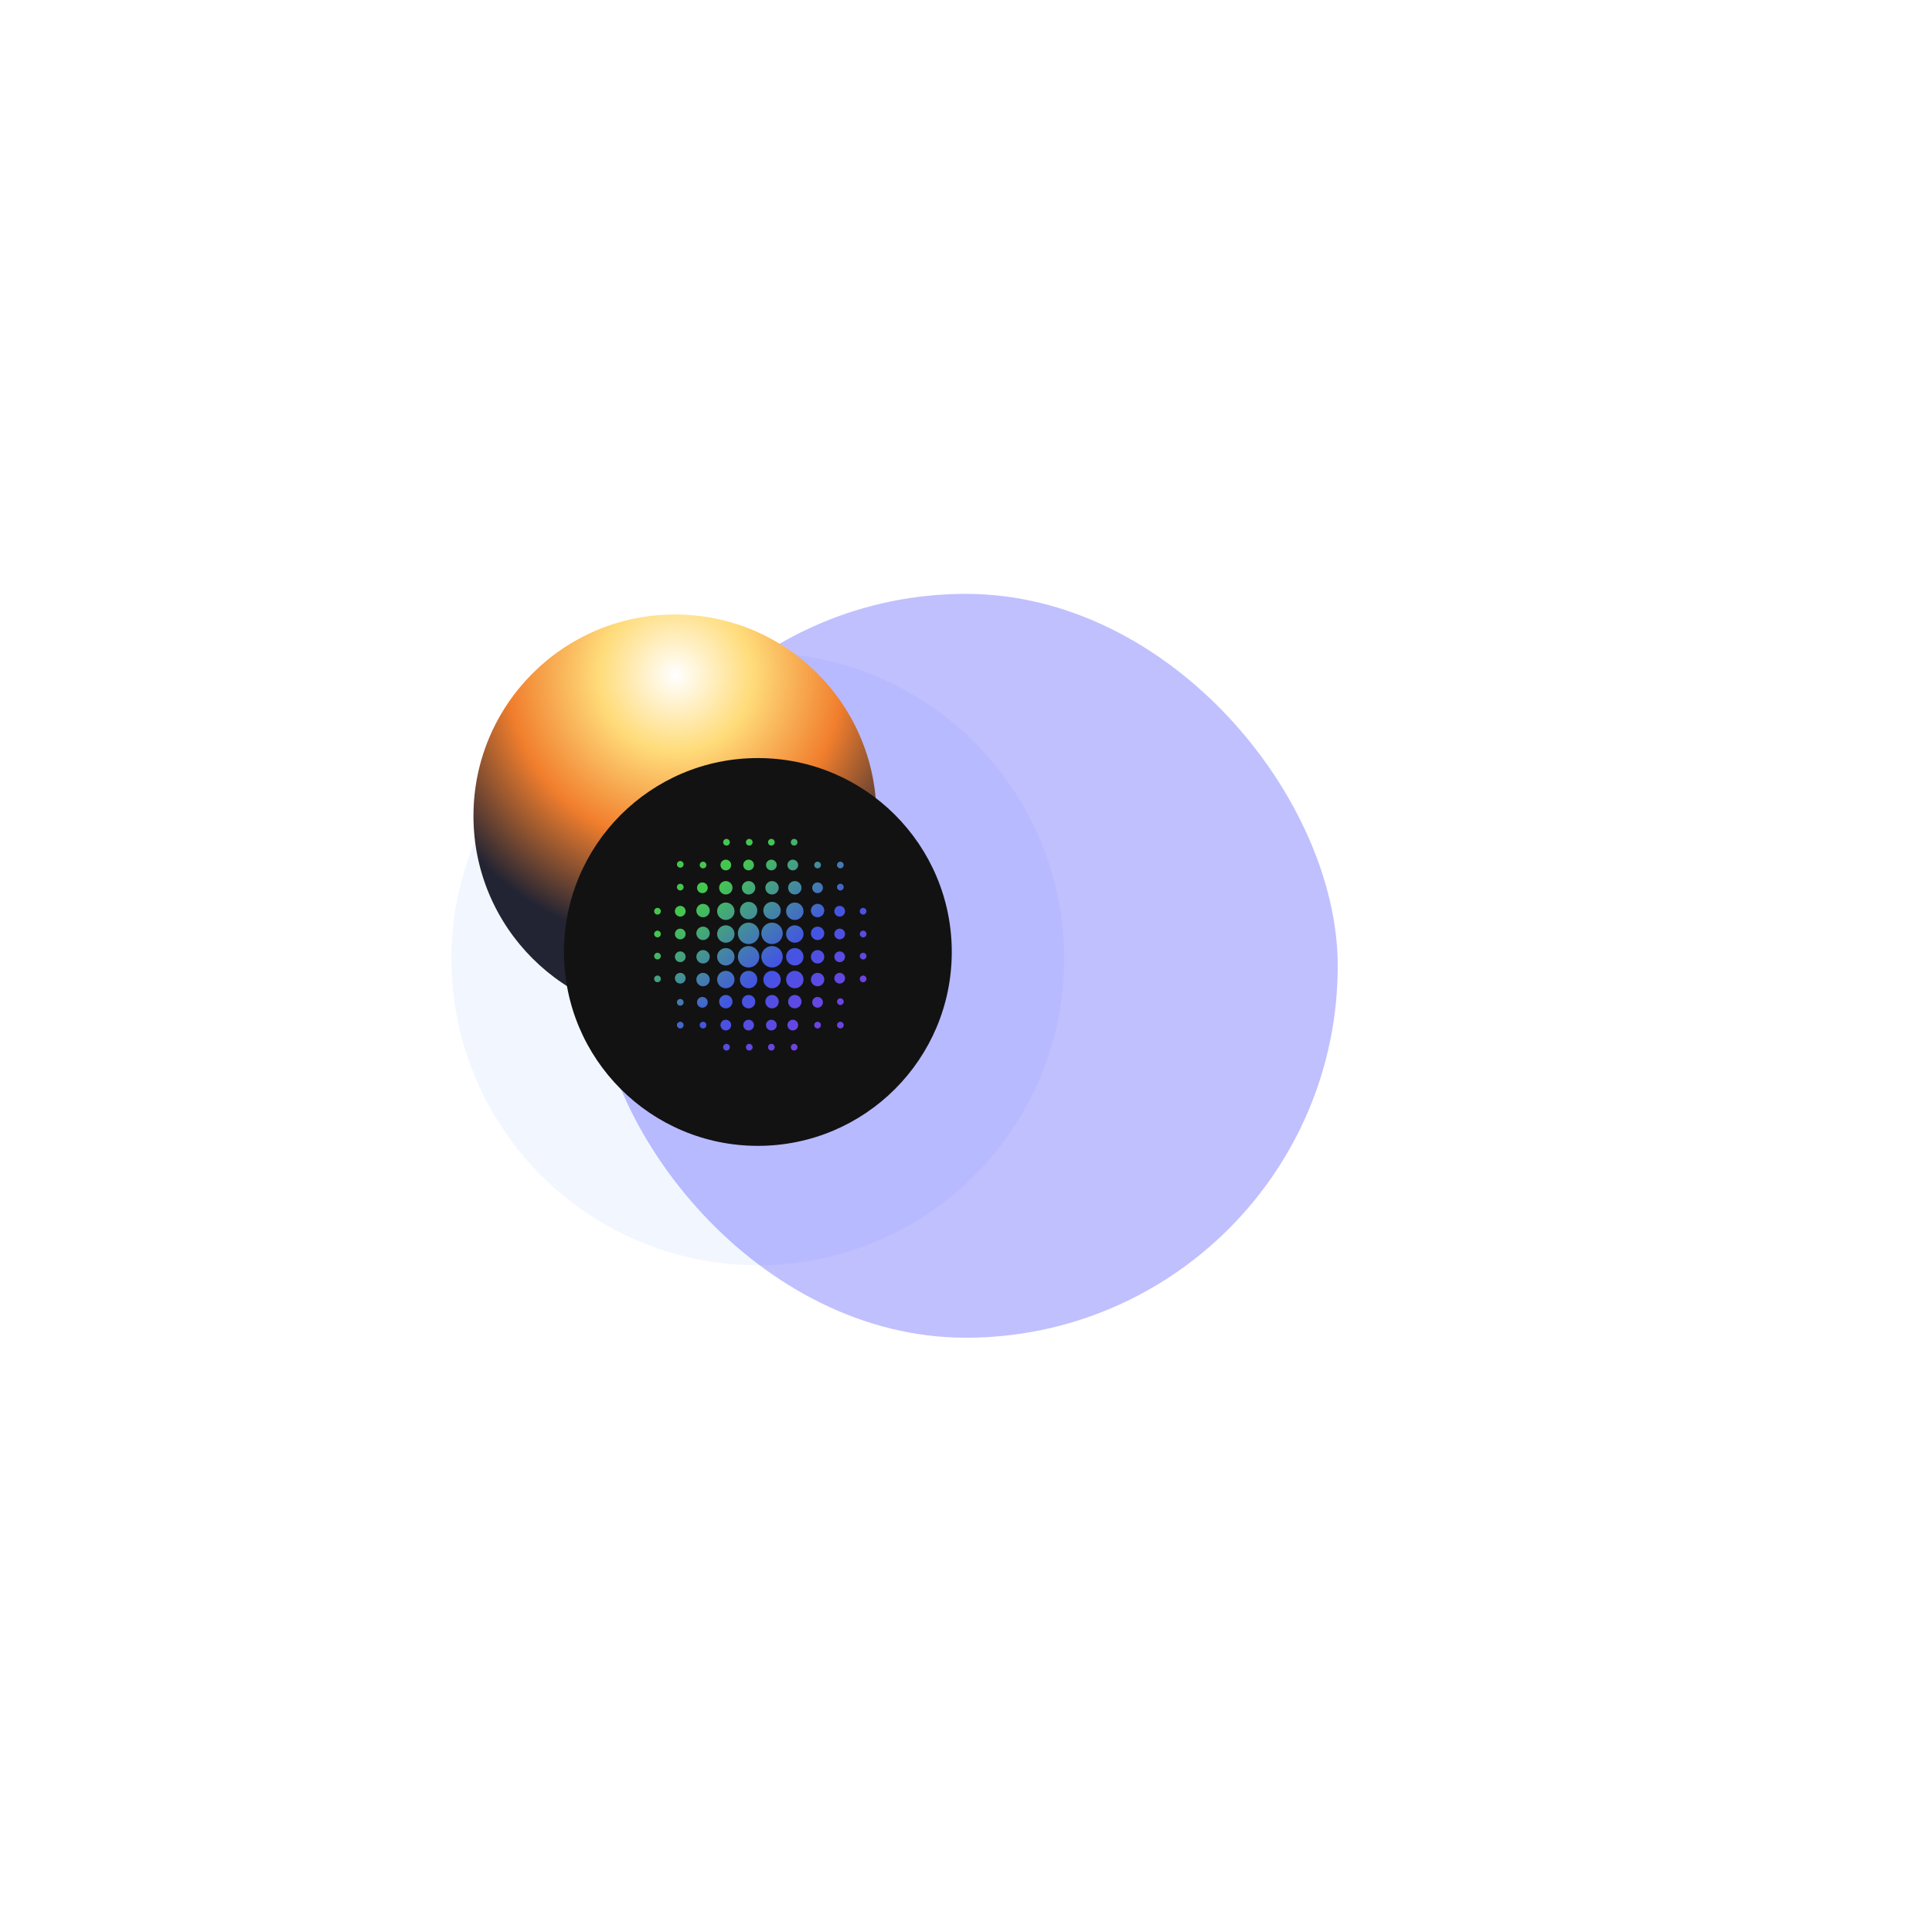
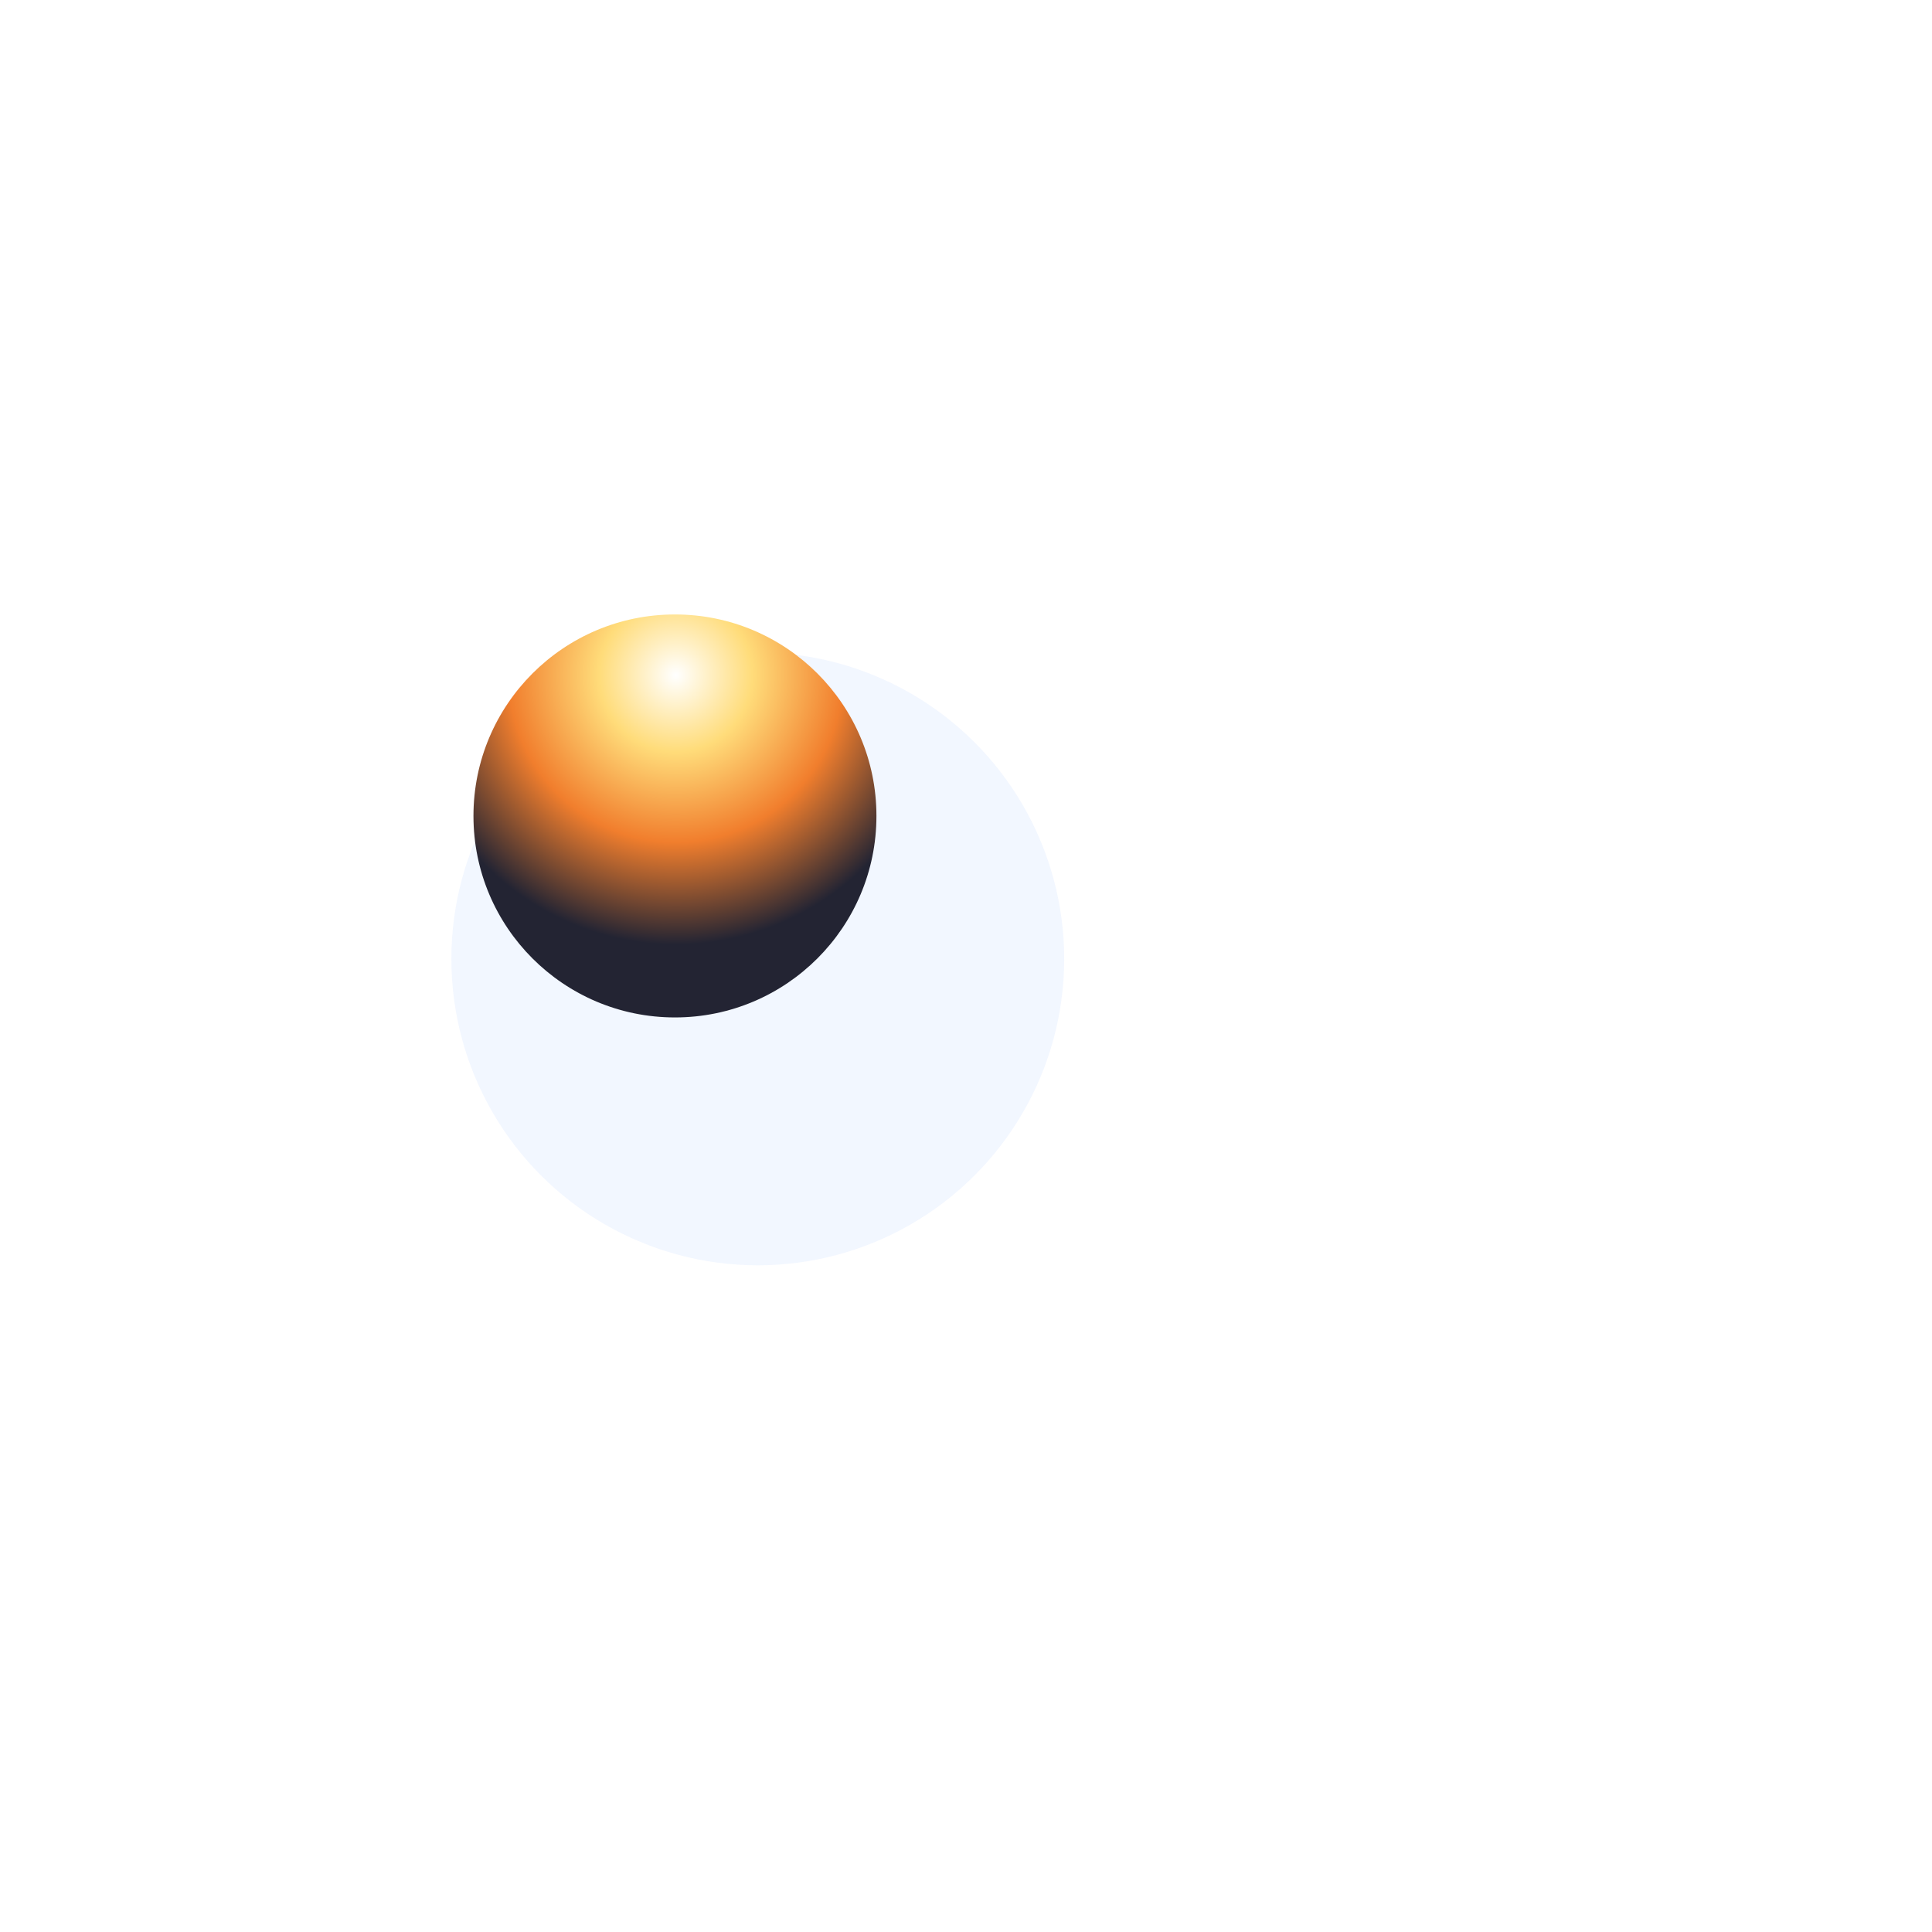
<svg xmlns="http://www.w3.org/2000/svg" width="813" height="813" viewBox="0 0 813 813" fill="none">
  <g opacity="0.1" filter="url(#filter0_f_801_35)">
-     <circle cx="318.953" cy="400.555" r="194" fill="white" />
-   </g>
+     </g>
  <g style="mix-blend-mode:plus-lighter" opacity="0.1" filter="url(#filter1_f_801_35)">
    <circle cx="318.879" cy="403.505" r="128.94" fill="#7DA9FE" />
  </g>
  <g filter="url(#filter2_f_801_35)">
-     <rect x="249.906" y="249.906" width="313.02" height="313.02" rx="156.51" fill="#2D2DFF" fill-opacity="0.3" />
-   </g>
+     </g>
  <g filter="url(#filter3_ddif_801_35)">
    <circle cx="319.038" cy="400.783" r="84.787" fill="url(#paint0_radial_801_35)" />
  </g>
-   <circle cx="318.916" cy="400.592" r="81.594" fill="#121212" />
-   <path d="M305.713 439.26C306.492 439.26 307.123 439.892 307.123 440.67C307.122 441.448 306.491 442.079 305.713 442.08C304.935 442.08 304.304 441.449 304.304 440.67C304.304 439.892 304.935 439.26 305.713 439.26ZM315.295 439.26C316.074 439.26 316.705 439.892 316.705 440.67C316.704 441.449 316.074 442.08 315.295 442.08C314.517 442.079 313.886 441.448 313.886 440.67C313.886 439.892 314.517 439.26 315.295 439.26ZM324.599 439.26C325.377 439.26 326.008 439.892 326.008 440.67C326.008 441.449 325.377 442.08 324.599 442.08C323.821 442.079 323.19 441.448 323.19 440.67C323.19 439.892 323.821 439.26 324.599 439.26ZM334.182 439.26C334.96 439.26 335.591 439.892 335.591 440.67C335.591 441.449 334.96 442.08 334.182 442.08C333.404 442.08 332.773 441.449 332.773 440.67C332.773 439.892 333.404 439.26 334.182 439.26ZM305.433 429.115C306.678 429.115 307.688 430.124 307.688 431.37C307.688 432.615 306.678 433.624 305.433 433.625C304.188 433.625 303.177 432.615 303.177 431.37C303.177 430.124 304.188 429.115 305.433 429.115ZM315.015 429.115C316.26 429.115 317.27 430.124 317.27 431.37C317.27 432.615 316.26 433.625 315.015 433.625C313.77 433.624 312.76 432.615 312.76 431.37C312.76 430.124 313.77 429.115 315.015 429.115ZM324.598 429.115C325.843 429.115 326.853 430.124 326.853 431.37C326.853 432.615 325.843 433.624 324.598 433.625C323.353 433.625 322.343 432.615 322.343 431.37C322.343 430.124 323.353 429.115 324.598 429.115ZM333.616 429.115C334.861 429.115 335.871 430.124 335.871 431.37C335.87 432.615 334.861 433.624 333.616 433.625C332.37 433.625 331.361 432.615 331.361 431.37C331.361 430.124 332.37 429.115 333.616 429.115ZM286.263 429.96C287.042 429.96 287.672 430.591 287.672 431.37C287.672 432.148 287.041 432.779 286.263 432.779C285.485 432.779 284.854 432.148 284.854 431.37C284.854 430.591 285.485 429.961 286.263 429.96ZM295.846 429.96C296.625 429.96 297.255 430.591 297.255 431.37C297.255 432.148 296.624 432.779 295.846 432.779C295.068 432.779 294.437 432.148 294.437 431.37C294.437 430.591 295.068 429.96 295.846 429.96ZM344.043 429.96C344.822 429.96 345.453 430.591 345.453 431.37C345.452 432.148 344.822 432.779 344.043 432.779C343.265 432.779 342.634 432.148 342.634 431.37C342.634 430.591 343.265 429.961 344.043 429.96ZM353.628 429.96C354.407 429.96 355.038 430.591 355.038 431.37C355.037 432.148 354.407 432.779 353.628 432.779C352.85 432.779 352.219 432.148 352.219 431.37C352.219 430.591 352.85 429.961 353.628 429.96ZM305.434 418.686C306.991 418.686 308.252 419.948 308.252 421.504C308.252 423.061 306.99 424.323 305.434 424.323C303.877 424.323 302.615 423.061 302.615 421.504C302.615 419.948 303.877 418.686 305.434 418.686ZM315.014 418.686C316.571 418.686 317.833 419.948 317.833 421.504C317.832 423.061 316.571 424.323 315.014 424.323C313.458 424.323 312.195 423.061 312.195 421.504C312.195 419.948 313.457 418.686 315.014 418.686ZM324.88 418.686C326.437 418.686 327.699 419.948 327.699 421.504C327.699 423.061 326.437 424.323 324.88 424.323C323.324 424.323 322.062 423.061 322.062 421.504C322.062 419.948 323.324 418.686 324.88 418.686ZM334.463 418.686C336.02 418.686 337.282 419.948 337.282 421.504C337.282 423.061 336.02 424.323 334.463 424.323C332.907 424.323 331.644 423.061 331.644 421.504C331.644 419.948 332.907 418.686 334.463 418.686ZM295.569 419.532C296.814 419.532 297.824 420.541 297.824 421.787C297.824 423.032 296.814 424.041 295.569 424.042C294.324 424.042 293.314 423.032 293.314 421.787C293.314 420.541 294.324 419.532 295.569 419.532ZM344.044 419.532C345.29 419.532 346.299 420.541 346.299 421.787C346.299 423.032 345.29 424.042 344.044 424.042C342.799 424.041 341.79 423.032 341.79 421.787C341.79 420.541 342.799 419.532 344.044 419.532ZM286.263 420.376C287.041 420.376 287.672 421.007 287.672 421.786C287.672 422.564 287.042 423.195 286.263 423.195C285.485 423.195 284.854 422.564 284.854 421.786C284.854 421.008 285.485 420.377 286.263 420.376ZM353.628 420.095C354.407 420.095 355.038 420.726 355.038 421.504C355.038 422.283 354.407 422.914 353.628 422.914C352.85 422.913 352.219 422.283 352.219 421.504C352.219 420.726 352.85 420.095 353.628 420.095ZM305.432 408.539C307.456 408.539 309.097 410.179 309.097 412.203C309.097 414.226 307.456 415.867 305.432 415.867C303.409 415.867 301.768 414.226 301.768 412.203C301.768 410.179 303.409 408.539 305.432 408.539ZM315.018 408.539C317.042 408.539 318.682 410.179 318.682 412.203C318.682 414.226 317.042 415.866 315.018 415.867C312.994 415.867 311.353 414.226 311.353 412.203C311.353 410.179 312.994 408.539 315.018 408.539ZM324.881 408.539C326.905 408.539 328.545 410.179 328.545 412.203C328.545 414.226 326.905 415.867 324.881 415.867C322.858 415.867 321.217 414.226 321.217 412.203C321.217 410.179 322.858 408.539 324.881 408.539ZM334.461 408.539C336.485 408.539 338.126 410.179 338.126 412.203C338.126 414.226 336.485 415.867 334.461 415.867C332.438 415.867 330.797 414.226 330.797 412.203C330.797 410.179 332.438 408.539 334.461 408.539ZM295.848 409.385C297.405 409.385 298.667 410.647 298.667 412.204C298.667 413.76 297.405 415.022 295.848 415.022C294.292 415.022 293.03 413.76 293.03 412.204C293.03 410.647 294.292 409.385 295.848 409.385ZM344.045 409.385C345.602 409.385 346.864 410.647 346.864 412.204C346.864 413.76 345.602 415.022 344.045 415.022C342.489 415.022 341.227 413.76 341.227 412.204C341.227 410.647 342.489 409.385 344.045 409.385ZM286.26 409.385C287.505 409.385 288.515 410.395 288.515 411.64C288.515 412.885 287.505 413.895 286.26 413.895C285.015 413.895 284.006 412.885 284.005 411.64C284.005 410.395 285.015 409.385 286.26 409.385ZM353.348 409.385C354.593 409.385 355.603 410.395 355.603 411.64C355.603 412.885 354.593 413.895 353.348 413.895C352.103 413.895 351.093 412.885 351.093 411.64C351.093 410.395 352.103 409.385 353.348 409.385ZM276.678 410.512C277.456 410.512 278.087 411.143 278.087 411.921C278.087 412.7 277.457 413.331 276.678 413.331C275.9 413.33 275.269 412.7 275.269 411.921C275.269 411.143 275.9 410.512 276.678 410.512ZM363.213 410.512C363.992 410.512 364.622 411.143 364.623 411.921C364.623 412.7 363.992 413.331 363.213 413.331C362.435 413.33 361.804 412.7 361.804 411.921C361.804 411.143 362.435 410.512 363.213 410.512ZM315.014 398.109C317.505 398.109 319.524 400.128 319.524 402.619C319.524 405.109 317.505 407.128 315.014 407.128C312.523 407.128 310.504 405.109 310.504 402.619C310.505 400.128 312.524 398.109 315.014 398.109ZM324.88 398.109C327.371 398.109 329.39 400.128 329.39 402.619C329.39 405.109 327.371 407.128 324.88 407.128C322.39 407.128 320.371 405.109 320.371 402.619C320.371 400.128 322.39 398.109 324.88 398.109ZM305.432 398.956C307.456 398.956 309.097 400.596 309.097 402.62C309.097 404.643 307.456 406.284 305.432 406.284C303.409 406.284 301.768 404.643 301.768 402.62C301.768 400.596 303.409 398.956 305.432 398.956ZM334.461 398.956C336.485 398.956 338.126 400.596 338.126 402.62C338.126 404.643 336.485 406.284 334.461 406.284C332.438 406.283 330.797 404.643 330.797 402.62C330.797 400.596 332.438 398.956 334.461 398.956ZM295.848 399.8C297.405 399.8 298.667 401.063 298.667 402.62C298.667 404.176 297.405 405.438 295.848 405.438C294.292 405.438 293.03 404.176 293.03 402.62C293.03 401.063 294.292 399.8 295.848 399.8ZM344.045 399.8C345.602 399.8 346.864 401.063 346.864 402.62C346.864 404.176 345.602 405.438 344.045 405.438C342.489 405.438 341.227 404.176 341.227 402.62C341.227 401.063 342.489 399.8 344.045 399.8ZM286.26 400.366C287.505 400.366 288.515 401.375 288.515 402.621C288.515 403.866 287.505 404.875 286.26 404.875C285.015 404.875 284.006 403.866 284.005 402.621C284.005 401.375 285.015 400.366 286.26 400.366ZM353.348 400.366C354.593 400.366 355.603 401.375 355.603 402.621C355.603 403.866 354.593 404.875 353.348 404.875C352.103 404.875 351.093 403.866 351.093 402.621C351.093 401.375 352.103 400.366 353.348 400.366ZM276.678 400.928C277.456 400.928 278.087 401.559 278.087 402.337C278.087 403.116 277.457 403.748 276.678 403.748C275.9 403.748 275.269 403.116 275.269 402.337C275.269 401.559 275.9 400.928 276.678 400.928ZM363.213 400.928C363.992 400.928 364.622 401.559 364.623 402.337C364.623 403.116 363.992 403.748 363.213 403.748C362.435 403.747 361.804 403.116 361.804 402.337C361.804 401.559 362.435 400.928 363.213 400.928ZM315.014 388.246C317.505 388.246 319.524 390.265 319.524 392.755C319.524 395.246 317.505 397.265 315.014 397.265C312.524 397.265 310.505 395.246 310.504 392.755C310.504 390.265 312.523 388.246 315.014 388.246ZM324.88 388.246C327.371 388.246 329.39 390.265 329.39 392.755C329.39 395.246 327.371 397.265 324.88 397.265C322.39 397.265 320.371 395.246 320.371 392.755C320.371 390.265 322.39 388.246 324.88 388.246ZM305.432 389.373C307.456 389.373 309.097 391.013 309.097 393.037C309.097 395.06 307.456 396.701 305.432 396.701C303.409 396.7 301.768 395.06 301.768 393.037C301.768 391.013 303.409 389.373 305.432 389.373ZM334.461 389.373C336.485 389.373 338.126 391.013 338.126 393.037C338.126 395.06 336.485 396.701 334.461 396.701C332.438 396.7 330.797 395.06 330.797 393.037C330.797 391.013 332.438 389.373 334.461 389.373ZM295.848 389.936C297.405 389.936 298.667 391.198 298.667 392.754C298.667 394.311 297.405 395.573 295.848 395.573C294.292 395.573 293.03 394.311 293.03 392.754C293.03 391.198 294.292 389.936 295.848 389.936ZM344.045 389.936C345.602 389.936 346.864 391.198 346.864 392.754C346.864 394.311 345.602 395.573 344.045 395.573C342.489 395.573 341.227 394.311 341.227 392.754C341.227 391.198 342.489 389.936 344.045 389.936ZM286.26 390.782C287.505 390.782 288.515 391.791 288.515 393.037C288.515 394.282 287.505 395.291 286.26 395.292C285.015 395.292 284.006 394.282 284.005 393.037C284.005 391.791 285.015 390.782 286.26 390.782ZM353.348 390.782C354.593 390.782 355.603 391.791 355.603 393.037C355.603 394.282 354.593 395.292 353.348 395.292C352.103 395.291 351.093 394.282 351.093 393.037C351.093 391.791 352.103 390.782 353.348 390.782ZM276.678 391.627C277.457 391.627 278.087 392.259 278.087 393.038C278.087 393.816 277.456 394.447 276.678 394.447C275.9 394.447 275.269 393.816 275.269 393.038C275.269 392.259 275.9 391.627 276.678 391.627ZM363.213 391.627C363.992 391.627 364.623 392.259 364.623 393.038C364.622 393.816 363.992 394.447 363.213 394.447C362.435 394.447 361.804 393.816 361.804 393.038C361.804 392.259 362.435 391.628 363.213 391.627ZM305.432 379.789C307.456 379.789 309.097 381.43 309.097 383.454C309.097 385.477 307.456 387.118 305.432 387.118C303.409 387.117 301.768 385.477 301.768 383.454C301.768 381.43 303.409 379.789 305.432 379.789ZM334.461 379.789C336.485 379.789 338.126 381.43 338.126 383.454C338.126 385.477 336.485 387.118 334.461 387.118C332.438 387.117 330.798 385.477 330.797 383.454C330.797 381.43 332.438 379.789 334.461 379.789ZM315.018 379.507C317.042 379.508 318.682 381.148 318.682 383.171C318.682 385.195 317.042 386.835 315.018 386.835C312.994 386.835 311.353 385.195 311.353 383.171C311.353 381.148 312.994 379.507 315.018 379.507ZM324.881 379.507C326.905 379.507 328.545 381.148 328.545 383.171C328.545 385.195 326.905 386.835 324.881 386.835C322.858 386.835 321.217 385.195 321.217 383.171C321.217 381.148 322.858 379.508 324.881 379.507ZM295.848 380.353C297.405 380.353 298.667 381.615 298.667 383.171C298.667 384.728 297.405 385.991 295.848 385.991C294.292 385.991 293.03 384.728 293.03 383.171C293.03 381.615 294.292 380.353 295.848 380.353ZM344.045 380.353C345.602 380.353 346.864 381.615 346.864 383.171C346.864 384.728 345.602 385.991 344.045 385.991C342.489 385.991 341.227 384.728 341.227 383.171C341.227 381.615 342.489 380.353 344.045 380.353ZM286.26 381.198C287.505 381.198 288.515 382.208 288.515 383.453C288.515 384.698 287.505 385.707 286.26 385.708C285.015 385.708 284.005 384.698 284.005 383.453C284.005 382.207 285.015 381.198 286.26 381.198ZM353.348 381.198C354.593 381.198 355.603 382.207 355.603 383.453C355.603 384.698 354.593 385.708 353.348 385.708C352.103 385.707 351.093 384.698 351.093 383.453C351.093 382.207 352.103 381.198 353.348 381.198ZM276.678 382.043C277.456 382.043 278.087 382.674 278.087 383.453C278.087 384.231 277.457 384.862 276.678 384.862C275.9 384.862 275.269 384.231 275.269 383.453C275.269 382.675 275.9 382.044 276.678 382.043ZM363.213 382.043C363.992 382.043 364.622 382.674 364.623 383.453C364.623 384.231 363.992 384.862 363.213 384.862C362.435 384.862 361.804 384.231 361.804 383.453C361.804 382.675 362.435 382.044 363.213 382.043ZM305.434 370.769C306.99 370.769 308.252 372.031 308.252 373.587C308.252 375.144 306.991 376.406 305.434 376.406C303.877 376.406 302.615 375.144 302.615 373.587C302.615 372.031 303.877 370.769 305.434 370.769ZM315.014 370.769C316.571 370.769 317.832 372.031 317.833 373.587C317.833 375.144 316.571 376.406 315.014 376.406C313.457 376.406 312.195 375.144 312.195 373.587C312.195 372.031 313.458 370.769 315.014 370.769ZM324.88 370.769C326.437 370.769 327.699 372.031 327.699 373.587C327.699 375.144 326.437 376.406 324.88 376.406C323.324 376.406 322.062 375.144 322.062 373.587C322.062 372.031 323.324 370.769 324.88 370.769ZM334.463 370.769C336.02 370.769 337.282 372.031 337.282 373.587C337.282 375.144 336.02 376.406 334.463 376.406C332.907 376.406 331.644 375.144 331.644 373.587C331.644 372.031 332.907 370.769 334.463 370.769ZM295.569 371.333C296.814 371.334 297.824 372.343 297.824 373.588C297.824 374.834 296.814 375.843 295.569 375.843C294.324 375.843 293.314 374.834 293.314 373.588C293.314 372.343 294.324 371.333 295.569 371.333ZM344.044 371.333C345.29 371.333 346.299 372.343 346.299 373.588C346.299 374.834 345.29 375.843 344.044 375.843C342.799 375.843 341.79 374.834 341.79 373.588C341.79 372.343 342.799 371.334 344.044 371.333ZM286.263 371.897C287.042 371.897 287.672 372.528 287.672 373.306C287.672 374.084 287.042 374.715 286.263 374.715C285.485 374.715 284.854 374.084 284.854 373.306C284.854 372.528 285.485 371.897 286.263 371.897ZM353.628 371.897C354.407 371.897 355.038 372.528 355.038 373.306C355.038 374.084 354.407 374.715 353.628 374.715C352.85 374.715 352.219 374.084 352.219 373.306C352.219 372.528 352.85 371.897 353.628 371.897ZM305.433 361.75C306.678 361.75 307.688 362.759 307.688 364.004C307.688 365.25 306.678 366.26 305.433 366.26C304.188 366.26 303.177 365.25 303.177 364.004C303.178 362.759 304.188 361.75 305.433 361.75ZM315.015 361.75C316.26 361.75 317.27 362.759 317.27 364.004C317.27 365.25 316.26 366.26 315.015 366.26C313.77 366.26 312.76 365.25 312.76 364.004C312.761 362.759 313.77 361.75 315.015 361.75ZM324.598 361.75C325.843 361.75 326.853 362.759 326.853 364.004C326.853 365.25 325.843 366.26 324.598 366.26C323.353 366.26 322.343 365.25 322.343 364.004C322.344 362.759 323.353 361.75 324.598 361.75ZM333.616 361.75C334.861 361.75 335.87 362.759 335.871 364.004C335.871 365.25 334.861 366.26 333.616 366.26C332.37 366.26 331.361 365.25 331.361 364.004C331.361 362.759 332.371 361.75 333.616 361.75ZM295.846 362.596C296.625 362.596 297.255 363.227 297.255 364.005C297.255 364.784 296.624 365.415 295.846 365.415C295.068 365.415 294.437 364.784 294.437 364.005C294.437 363.227 295.068 362.596 295.846 362.596ZM344.043 362.596C344.822 362.596 345.453 363.227 345.453 364.005C345.453 364.784 344.822 365.415 344.043 365.415C343.265 365.414 342.634 364.784 342.634 364.005C342.634 363.227 343.265 362.596 344.043 362.596ZM353.628 362.596C354.407 362.596 355.038 363.227 355.038 364.005C355.037 364.784 354.407 365.415 353.628 365.415C352.85 365.414 352.219 364.783 352.219 364.005C352.219 363.227 352.85 362.596 353.628 362.596ZM286.263 362.313C287.042 362.313 287.672 362.944 287.672 363.722C287.672 364.5 287.041 365.131 286.263 365.131C285.485 365.131 284.854 364.5 284.854 363.722C284.854 362.944 285.485 362.313 286.263 362.313ZM305.713 353.012C306.492 353.012 307.123 353.643 307.123 354.421C307.123 355.2 306.492 355.83 305.713 355.831C304.935 355.831 304.304 355.2 304.304 354.421C304.304 353.643 304.935 353.012 305.713 353.012ZM315.295 353.012C316.074 353.012 316.705 353.643 316.705 354.421C316.705 355.2 316.074 355.831 315.295 355.831C314.517 355.83 313.886 355.2 313.886 354.421C313.886 353.643 314.517 353.012 315.295 353.012ZM324.599 353.012C325.377 353.012 326.008 353.643 326.008 354.421C326.008 355.2 325.377 355.831 324.599 355.831C323.821 355.83 323.19 355.2 323.19 354.421C323.19 353.643 323.821 353.012 324.599 353.012ZM334.182 353.012C334.96 353.012 335.591 353.643 335.591 354.421C335.591 355.2 334.96 355.831 334.182 355.831C333.404 355.831 332.773 355.2 332.773 354.421C332.773 353.643 333.404 353.012 334.182 353.012Z" fill="url(#paint1_linear_801_35)" />
  <defs>
    <filter id="filter0_f_801_35" x="95.04" y="176.642" width="447.826" height="447.826" filterUnits="userSpaceOnUse" color-interpolation-filters="sRGB">
      <feFlood flood-opacity="0" result="BackgroundImageFix" />
      <feBlend mode="normal" in="SourceGraphic" in2="BackgroundImageFix" result="shape" />
      <feGaussianBlur stdDeviation="14.956" result="effect1_foregroundBlur_801_35" />
    </filter>
    <filter id="filter1_f_801_35" x="171.732" y="256.358" width="294.296" height="294.296" filterUnits="userSpaceOnUse" color-interpolation-filters="sRGB">
      <feFlood flood-opacity="0" result="BackgroundImageFix" />
      <feBlend mode="normal" in="SourceGraphic" in2="BackgroundImageFix" result="shape" />
      <feGaussianBlur stdDeviation="9.104" result="effect1_foregroundBlur_801_35" />
    </filter>
    <filter id="filter2_f_801_35" x="-7.62939e-05" y="-7.62939e-05" width="812.832" height="812.831" filterUnits="userSpaceOnUse" color-interpolation-filters="sRGB">
      <feFlood flood-opacity="0" result="BackgroundImageFix" />
      <feBlend mode="normal" in="SourceGraphic" in2="BackgroundImageFix" result="shape" />
      <feGaussianBlur stdDeviation="124.953" result="effect1_foregroundBlur_801_35" />
    </filter>
    <filter id="filter3_ddif_801_35" x="178.71" y="228.17" width="250.644" height="264.156" filterUnits="userSpaceOnUse" color-interpolation-filters="sRGB">
      <feFlood flood-opacity="0" result="BackgroundImageFix" />
      <feColorMatrix in="SourceAlpha" type="matrix" values="0 0 0 0 0 0 0 0 0 0 0 0 0 0 0 0 0 0 127 0" result="hardAlpha" />
      <feMorphology radius="6.756" operator="erode" in="SourceAlpha" result="effect1_dropShadow_801_35" />
      <feOffset dx="-15.007" dy="-47.291" />
      <feGaussianBlur stdDeviation="23.646" />
      <feComposite in2="hardAlpha" operator="out" />
      <feColorMatrix type="matrix" values="0 0 0 0 1 0 0 0 0 0.705 0 0 0 0 0.59 0 0 0 1 0" />
      <feBlend mode="normal" in2="BackgroundImageFix" result="effect1_dropShadow_801_35" />
      <feColorMatrix in="SourceAlpha" type="matrix" values="0 0 0 0 0 0 0 0 0 0 0 0 0 0 0 0 0 0 127 0" result="hardAlpha" />
      <feMorphology radius="9.458" operator="erode" in="SourceAlpha" result="effect2_dropShadow_801_35" />
      <feOffset dx="-10.004" dy="-20.268" />
      <feGaussianBlur stdDeviation="8.107" />
      <feComposite in2="hardAlpha" operator="out" />
      <feColorMatrix type="matrix" values="0 0 0 0 1 0 0 0 0 0.863 0 0 0 0 0.479 0 0 0 1 0" />
      <feBlend mode="normal" in2="effect1_dropShadow_801_35" result="effect2_dropShadow_801_35" />
      <feBlend mode="normal" in="SourceGraphic" in2="effect2_dropShadow_801_35" result="shape" />
      <feColorMatrix in="SourceAlpha" type="matrix" values="0 0 0 0 0 0 0 0 0 0 0 0 0 0 0 0 0 0 127 0" result="hardAlpha" />
      <feMorphology radius="6.756" operator="dilate" in="SourceAlpha" result="effect3_innerShadow_801_35" />
      <feOffset dx="-10.004" dy="10.134" />
      <feGaussianBlur stdDeviation="6.756" />
      <feComposite in2="hardAlpha" operator="arithmetic" k2="-1" k3="1" />
      <feColorMatrix type="matrix" values="0 0 0 0 1 0 0 0 0 1 0 0 0 0 1 0 0 0 0.25 0" />
      <feBlend mode="normal" in2="shape" result="effect3_innerShadow_801_35" />
      <feGaussianBlur stdDeviation="1.676" result="effect4_foregroundBlur_801_35" />
    </filter>
    <radialGradient id="paint0_radial_801_35" cx="0" cy="0" r="1" gradientUnits="userSpaceOnUse" gradientTransform="translate(319.376 341.669) rotate(90) scale(113.161)">
      <stop stop-color="white" />
      <stop offset="0.284" stop-color="#FFDC7A" />
      <stop offset="0.62" stop-color="#F17E2D" />
      <stop offset="1" stop-color="#232433" />
    </radialGradient>
    <linearGradient id="paint1_linear_801_35" x1="288.424" y1="366.402" x2="343.818" y2="430.928" gradientUnits="userSpaceOnUse">
      <stop offset="0.154" stop-color="#44C74F" />
      <stop offset="0.64" stop-color="#4355E3" />
      <stop offset="0.986" stop-color="#6D43E3" />
    </linearGradient>
  </defs>
</svg>